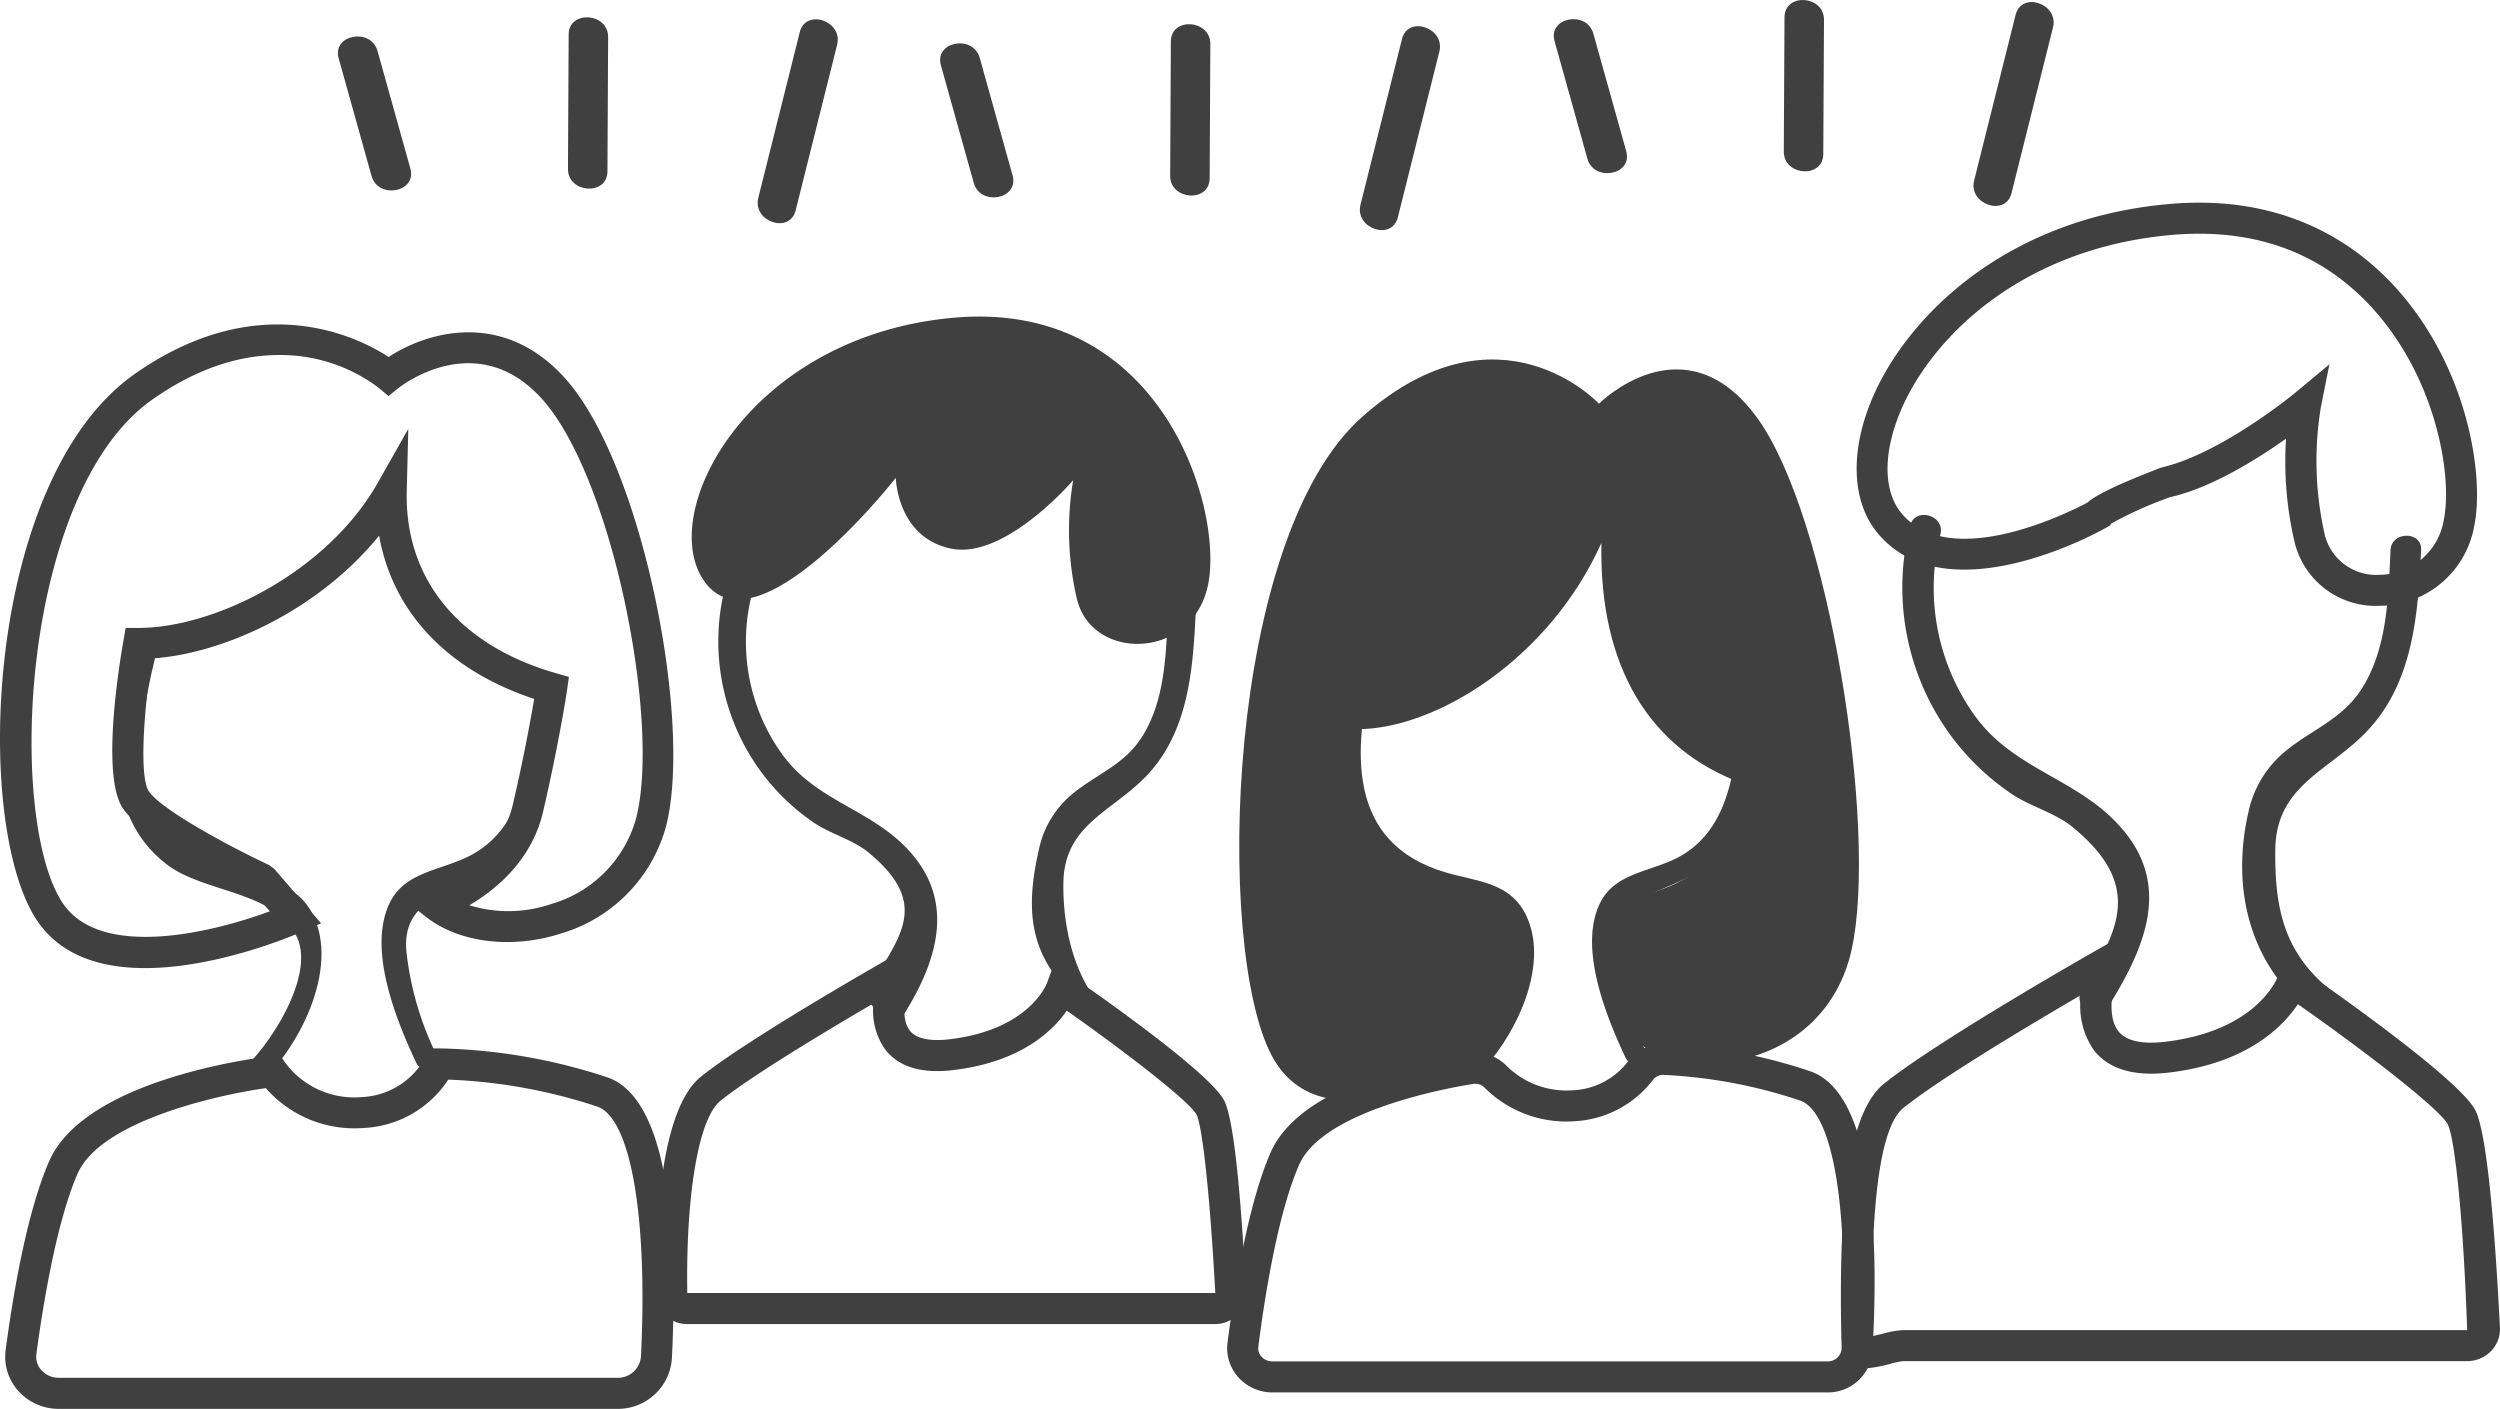
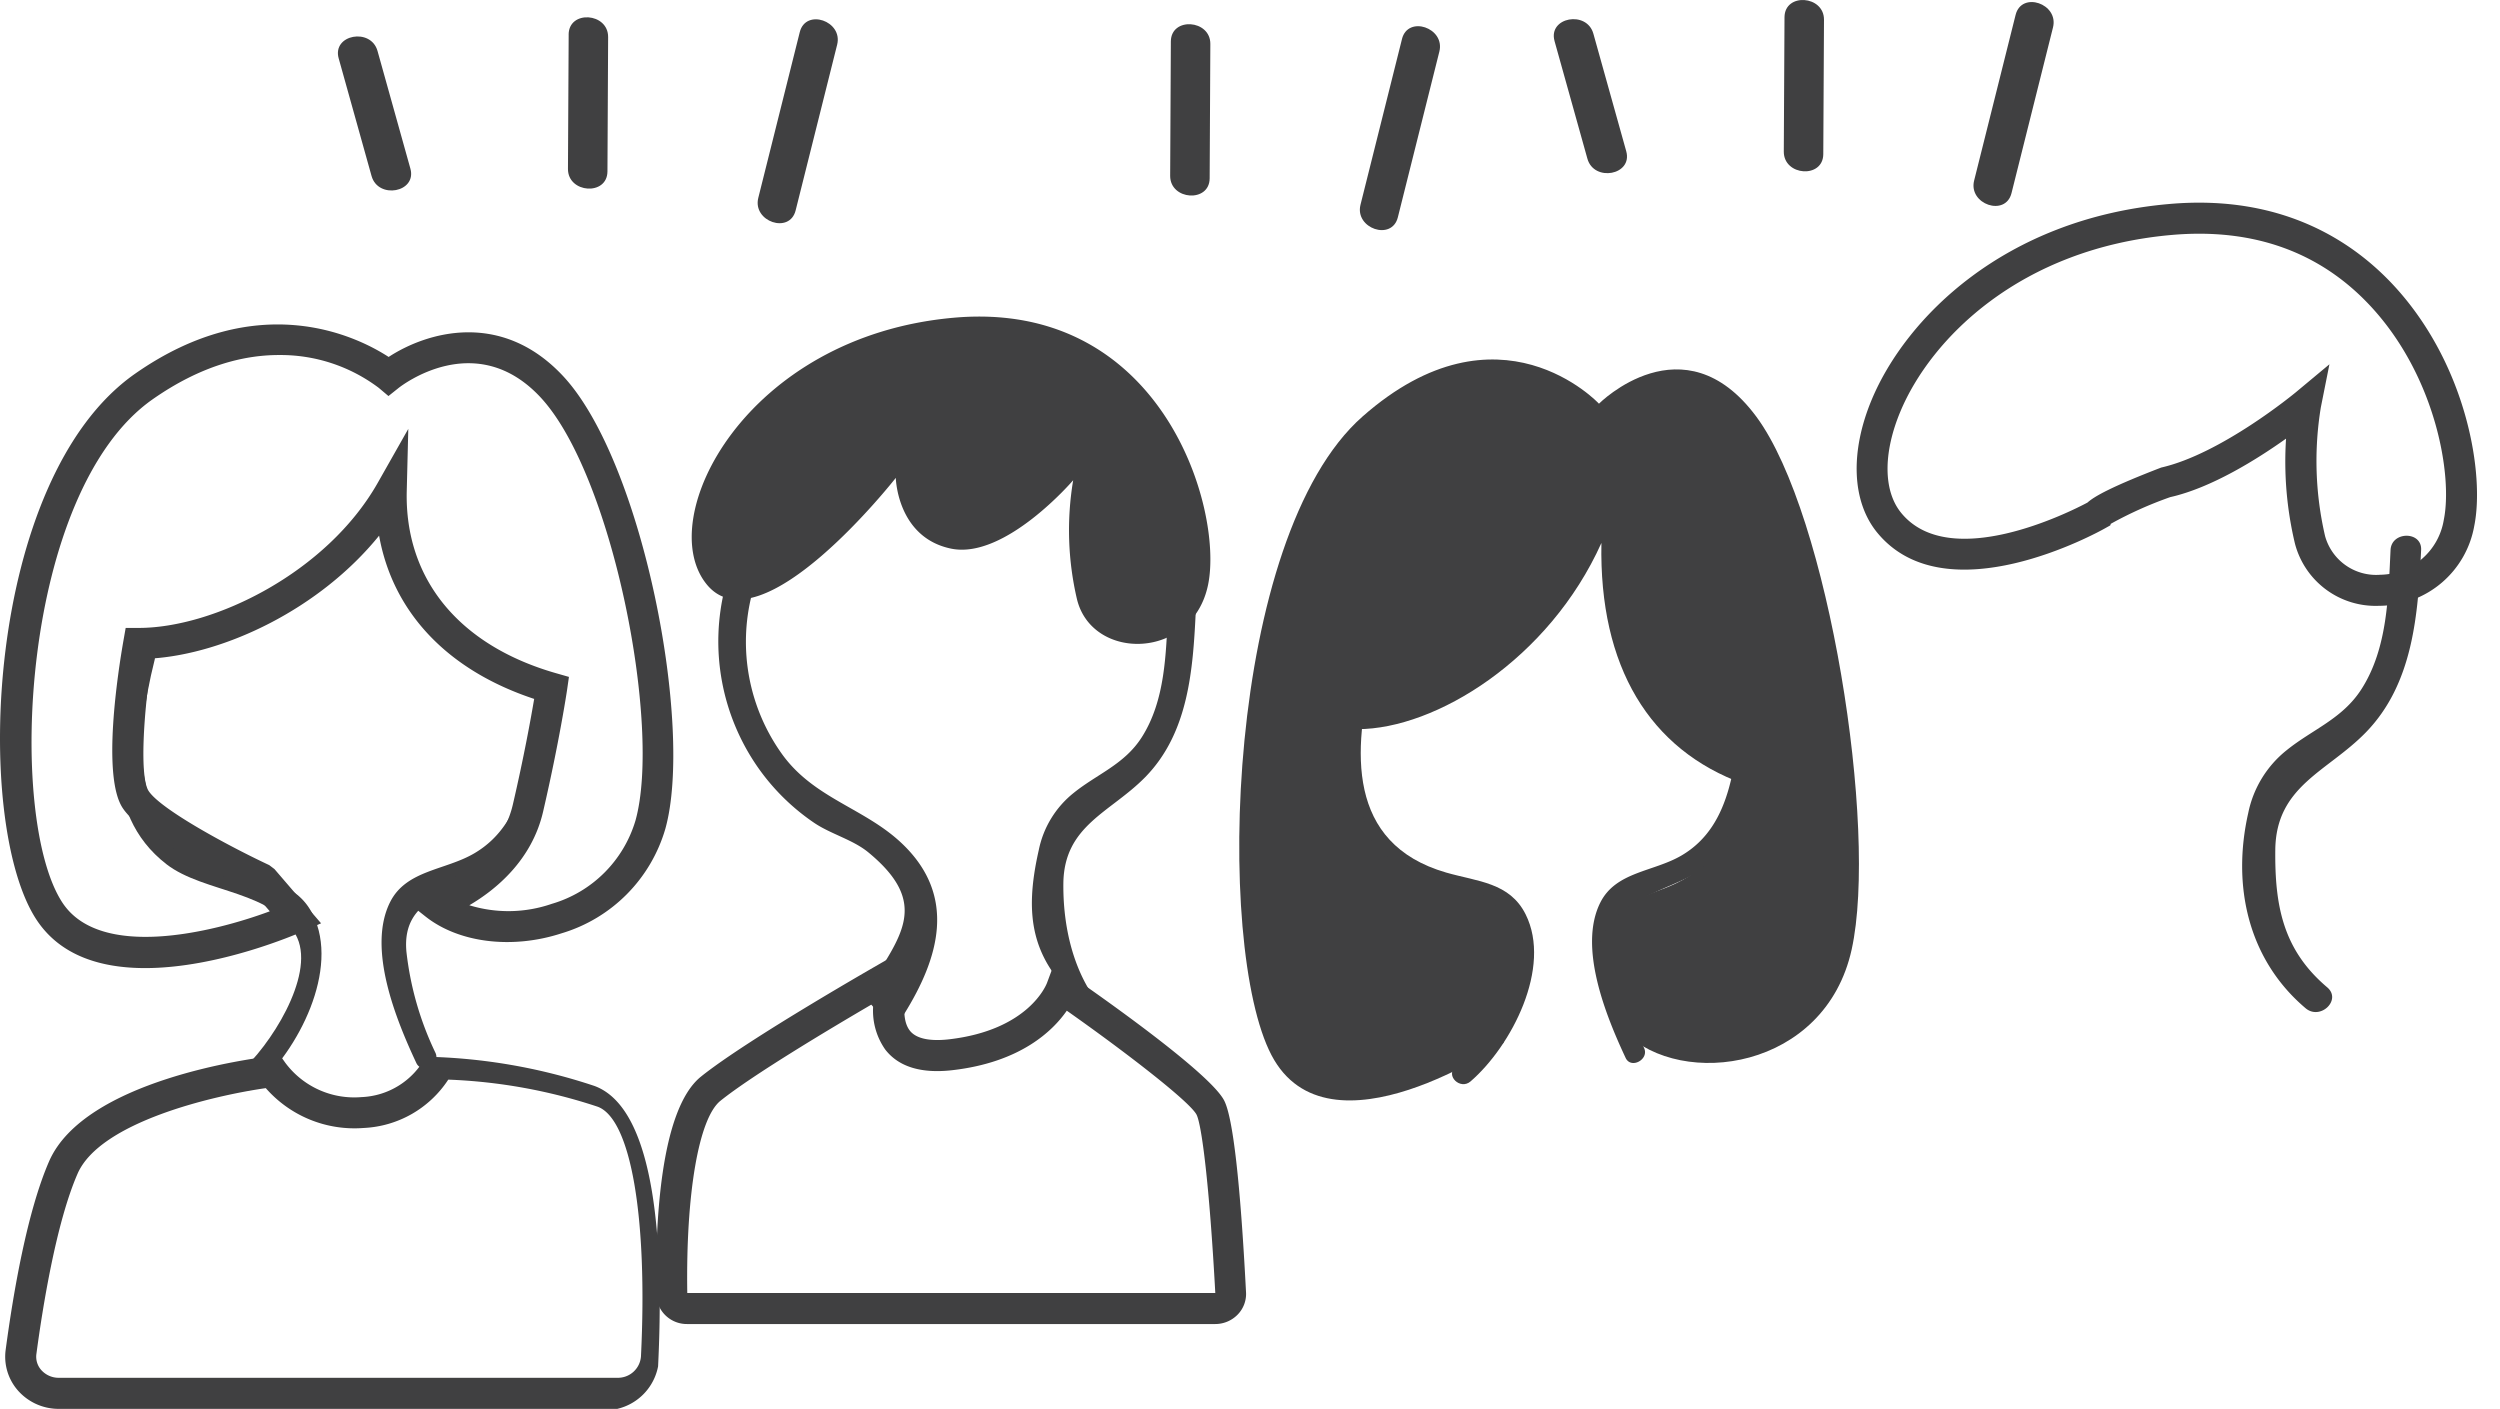
<svg xmlns="http://www.w3.org/2000/svg" width="259.557" height="146.273" viewBox="0 0 259.557 146.273">
  <g id="Grupo_1436" data-name="Grupo 1436" transform="translate(-541.656 -146.354)">
    <g id="Grupo_1313" data-name="Grupo 1313" transform="translate(680.522 214.401)">
      <path id="Trazado_9572" data-name="Trazado 9572" d="M735.589-325.483c-1.765,7.042-3.379,15.9,3.312,21.091,3.8,2.951,11.01,2.626,13.12,7.394,1.733,3.92-2.8,10.917-5.744,13.462-1.065.924.509,2.435,1.572,1.517,4.25-3.672,8.473-11.836,5.722-17.342-1.66-3.318-4.98-3.4-8.25-4.342-10.39-3.005-9.7-12.8-7.594-21.211.338-1.339-1.8-1.913-2.139-.57" transform="translate(-734.04 326.248)" fill="#404041" />
    </g>
    <g id="Grupo_1314" data-name="Grupo 1314" transform="translate(706.949 218.874)">
      <path id="Trazado_9573" data-name="Trazado 9573" d="M768.982-322.247c-.867,5.4-.867,12.352-6.359,15.567-2.91,1.7-6.8,1.668-8.418,4.87-2.346,4.642.609,11.845,2.619,16.139.557,1.2,2.47.162,1.917-1.024a31.369,31.369,0,0,1-2.906-10.142c-.516-5.659,5.061-5.885,8.7-8.285,5.57-3.659,5.7-11.014,6.589-16.587.205-1.276-1.936-1.827-2.143-.538" transform="translate(-753.341 322.982)" fill="#404041" />
    </g>
    <g id="Grupo_1315" data-name="Grupo 1315" transform="translate(670.317 183.675)">
      <path id="Trazado_9574" data-name="Trazado 9574" d="M764.188-329.636c-5.432,12.088-17.222,19.33-25.311,19.33,0,0-.812,12.515,3.366,13.356,12.212,2.465,13.817,9.285,13.817,9.285l-2.048,9.938s-18.173,12.541-24.078,1.265-4.723-53.8,9.452-66.3,24.548-1.334,24.548-1.334,8.788-8.836,16.33,1.334,12.664,42.823,9.906,55.336-17.632,14.5-23.578,8.576c0,0-8.556-10.367,3.779-14.791,8.752-3.14,8.592-10.984,8.592-10.984-9.778-3.531-15.029-12.159-14.774-25.009" transform="translate(-726.587 348.688)" fill="#404041" />
    </g>
    <g id="Grupo_1316" data-name="Grupo 1316" transform="translate(669.067 254.735)">
-       <path id="Trazado_9575" data-name="Trazado 9575" d="M787.994-260.607H730.367a4.74,4.74,0,0,1-3.561-1.6,4.51,4.51,0,0,1-1.1-3.546c.637-5.007,2.065-14.235,4.471-19.754,2.834-6.5,14.016-9.247,20.431-10.3a4.574,4.574,0,0,1,4.061,1.279,8.82,8.82,0,0,0,6.881,2.551,7.631,7.631,0,0,0,5.785-3.057,4.508,4.508,0,0,1,3.948-1.747,55.347,55.347,0,0,1,15.01,2.858c6.478,2.363,7.047,17.068,6.383,28.986A4.644,4.644,0,0,1,787.994-260.607ZM751.406-292.65a1.632,1.632,0,0,0-.277.023c-3.618.6-15.623,2.969-18,8.41-2.246,5.152-3.611,14.038-4.224,18.877a1.258,1.258,0,0,0,.318,1.008,1.5,1.5,0,0,0,1.142.5h57.628a1.426,1.426,0,0,0,1.469-1.288c.8-14.421-.875-24.54-4.272-25.779a52.145,52.145,0,0,0-14.091-2.67,1.342,1.342,0,0,0-1.164.434,10.943,10.943,0,0,1-8.168,4.369,12.017,12.017,0,0,1-9.422-3.533A1.3,1.3,0,0,0,751.406-292.65Z" transform="translate(-725.674 296.792)" fill="#404041" />
-     </g>
+       </g>
    <g id="Grupo_1317" data-name="Grupo 1317" transform="translate(732.784 242.796)">
-       <path id="Trazado_9576" data-name="Trazado 9576" d="M774.508-259.866a2.344,2.344,0,0,1-1.5-.451l-.613-.474-.138-2.073c-.221-11.2.131-23.118,4.42-26.572,5.5-4.423,21.379-13.472,22.053-13.854l3.908-2.222-1.608,4.2c-.46,1.2-1.36,4.686-.023,6.407.8,1.023,2.439,1.394,4.851,1.112,9.52-1.113,11.635-6.56,11.719-6.792l.718-1.95,1.714,1.167c2.727,1.884,16.419,11.452,18.073,14.691,1.284,2.511,2.1,13.638,2.548,22.532a3.259,3.259,0,0,1-.9,2.441,3.457,3.457,0,0,1-2.5,1.068h-58.6a9.931,9.931,0,0,0-1.293.279A12.923,12.923,0,0,1,774.508-259.866Zm.99-1.972v0Zm21.641-36.811c-5.021,2.927-14.6,8.63-18.441,11.725-2.393,1.927-3.479,9.9-3.225,23.694.39-.082.805-.184,1.1-.255a9.531,9.531,0,0,1,2.042-.371h58.615c-.386-11.372-1.271-19.9-2.013-21.354-.8-1.572-8.289-7.379-15.563-12.483-1.551,2.326-5.288,6.151-13.417,7.1-3.631.424-6.238-.364-7.775-2.343A8.019,8.019,0,0,1,797.139-298.648Z" transform="translate(-772.209 305.511)" fill="#404041" />
-     </g>
+       </g>
    <g id="Grupo_1318" data-name="Grupo 1318" transform="translate(739.189 199.811)">
-       <path id="Trazado_9577" data-name="Trazado 9577" d="M777.662-335.77a25.977,25.977,0,0,0,3.886,21.3,25.773,25.773,0,0,0,6.652,6.533c1.943,1.308,4.558,1.977,6.346,3.451,7.323,6.023,4.829,10.65.948,16.906-1.086,1.749,1.743,3.344,2.828,1.6,4.057-6.537,6.766-13.286.226-19.516-4.4-4.2-10.393-5.313-14.172-10.569a22.747,22.747,0,0,1-3.556-18.859c.471-1.981-2.686-2.829-3.157-.841" transform="translate(-776.886 336.904)" fill="#404041" />
-     </g>
+       </g>
    <g id="Grupo_1319" data-name="Grupo 1319" transform="translate(774.442 201.978)">
      <path id="Trazado_9578" data-name="Trazado 9578" d="M818.041-333.845c-.235,4.794-.3,10.2-3.015,14.439-1.981,3.1-5.094,4.182-7.776,6.353a11.172,11.172,0,0,0-3.986,6.523c-1.7,7.513-.041,15.182,5.951,20.259,1.53,1.3,3.789-.867,2.246-2.168-4.594-3.891-5.444-8.469-5.387-14.262.067-6.649,5.4-8.107,9.374-12.177,4.972-5.084,5.444-12.341,5.767-18.968.1-1.972-3.077-1.965-3.174,0" transform="translate(-802.633 335.321)" fill="#404041" />
    </g>
    <g id="Grupo_1320" data-name="Grupo 1320" transform="translate(553.903 213.439)">
      <path id="Trazado_9579" data-name="Trazado 9579" d="M643.169-326.157c-1.827,7.293-3.5,16.471,3.431,21.845,3.939,3.053,11.4,2.718,13.587,7.654,1.8,4.061-2.9,11.31-5.947,13.942-1.1.957.526,2.526,1.624,1.576,4.4-3.808,8.776-12.262,5.928-17.963-1.717-3.434-5.154-3.515-8.543-4.5-10.761-3.111-10.045-13.256-7.864-21.963.348-1.393-1.869-1.985-2.217-.593" transform="translate(-641.567 326.951)" fill="#404041" />
    </g>
    <g id="Grupo_1321" data-name="Grupo 1321" transform="translate(581.271 218.072)">
      <path id="Trazado_9580" data-name="Trazado 9580" d="M677.756-322.807c-.9,5.595-.9,12.8-6.585,16.123-3.015,1.765-7.046,1.727-8.721,5.042-2.429,4.81.629,12.271,2.713,16.716.579,1.241,2.56.171,1.984-1.06a32.55,32.55,0,0,1-3.012-10.5c-.531-5.86,5.246-6.1,9.014-8.576,5.767-3.791,5.9-11.407,6.823-17.183.214-1.321-2-1.891-2.215-.557" transform="translate(-661.555 323.567)" fill="#404041" />
    </g>
    <g id="Grupo_1322" data-name="Grupo 1322" transform="translate(541.656 180.041)">
      <path id="Trazado_9581" data-name="Trazado 9581" d="M647.692-284.52c-4.466,0-8.762-1.21-11.27-5.007-6.666-10.1-5.329-45.814,10.208-56.69,12.849-9,23.123-3.845,26.342-1.753,3.986-2.606,11.7-4.87,18.1,1.973,8.289,8.867,13.575,36.4,10.632,47a15.978,15.978,0,0,1-10.8,10.872c-5.125,1.668-10.65.983-14.094-1.742l-2.31-1.827,2.788-.961c.073-.023,7.109-2.517,8.576-8.828,1.158-4.977,1.881-8.993,2.218-10.984-9.019-2.984-14.68-9-16.1-16.949C665.81-321.8,656-317.172,648.4-316.663c-.906,5.763-1.284,12.319-.348,13.753,1.26,1.925,8.351,5.745,12.525,7.7l.538.408,4.842,5.632-1.983.878C663.438-288.055,655.32-284.52,647.692-284.52Zm13.877-63.65c-3.659,0-8.114,1.109-13.093,4.592-13.662,9.564-15.2,43.441-9.366,52.275,3.9,5.9,15.429,3.145,21.523.886l-1.74-2.024c-2.506-1.187-11.513-5.608-13.539-8.707-2.165-3.3-.483-14.121.082-17.358l.234-1.332h1.353c7.831,0,19.545-5.759,24.818-15.065l3.171-5.6-.16,6.435c-.23,9.14,5.414,16.039,15.483,18.926l1.356.389-.2,1.394c-.034.215-.8,5.332-2.485,12.605-1.176,5.062-4.929,8.109-7.657,9.709a13.781,13.781,0,0,0,8.557-.144,12.819,12.819,0,0,0,8.7-8.673c2.711-9.774-2.372-35.9-9.885-43.938-6.711-7.178-14.409-1.194-14.736-.934l-1.032.823-1.012-.854A16.942,16.942,0,0,0,661.569-348.169Z" transform="translate(-632.622 351.343)" fill="#404041" />
    </g>
    <g id="Grupo_1323" data-name="Grupo 1323" transform="translate(542.195 255.197)">
-       <path id="Trazado_9582" data-name="Trazado 9582" d="M696.564-259.024h-57.98a5.627,5.627,0,0,1-4.239-1.9,5.322,5.322,0,0,1-1.283-4.2c.811-6.075,2.25-14.4,4.514-19.6,3.674-8.419,21.044-10.683,23.013-10.913l.95-.112.552.782a8.916,8.916,0,0,0,7.917,3.574,7.919,7.919,0,0,0,6.672-4.193l.457-.867.978.005a59.01,59.01,0,0,1,17.507,3.033c6.534,2.385,7.205,17.149,6.616,29.113A5.617,5.617,0,0,1,696.564-259.024Zm-36.491-33.3c-5.388.768-17.194,3.5-19.542,8.884-2.228,5.107-3.635,13.927-4.276,18.731a2.077,2.077,0,0,0,.512,1.658,2.408,2.408,0,0,0,1.817.8h57.98a2.4,2.4,0,0,0,2.461-2.217c.711-14.492-1.057-24.67-4.5-25.928a55.763,55.763,0,0,0-15.507-2.811,11.1,11.1,0,0,1-8.793,5.02A12.235,12.235,0,0,1,660.074-292.322Z" transform="translate(-633.017 296.454)" fill="#404041" />
+       <path id="Trazado_9582" data-name="Trazado 9582" d="M696.564-259.024h-57.98a5.627,5.627,0,0,1-4.239-1.9,5.322,5.322,0,0,1-1.283-4.2c.811-6.075,2.25-14.4,4.514-19.6,3.674-8.419,21.044-10.683,23.013-10.913l.95-.112.552.782a8.916,8.916,0,0,0,7.917,3.574,7.919,7.919,0,0,0,6.672-4.193a59.01,59.01,0,0,1,17.507,3.033c6.534,2.385,7.205,17.149,6.616,29.113A5.617,5.617,0,0,1,696.564-259.024Zm-36.491-33.3c-5.388.768-17.194,3.5-19.542,8.884-2.228,5.107-3.635,13.927-4.276,18.731a2.077,2.077,0,0,0,.512,1.658,2.408,2.408,0,0,0,1.817.8h57.98a2.4,2.4,0,0,0,2.461-2.217c.711-14.492-1.057-24.67-4.5-25.928a55.763,55.763,0,0,0-15.507-2.811,11.1,11.1,0,0,1-8.793,5.02A12.235,12.235,0,0,1,660.074-292.322Z" transform="translate(-633.017 296.454)" fill="#404041" />
    </g>
    <g id="Grupo_1324" data-name="Grupo 1324" transform="translate(609.775 243.708)">
      <path id="Trazado_9583" data-name="Trazado 9583" d="M740.428-264.734h-54.85a3.176,3.176,0,0,1-3.193-3.086c-.111-6.954.346-19.139,4.643-22.6,4.849-3.9,18.835-11.87,19.43-12.207l3.9-2.221-1.6,4.2c-.367.959-1.16,4.013-.047,5.447.815,1.05,2.681,1.068,4.093.905,8.246-.963,10.076-5.654,10.152-5.854l.722-1.942,1.71,1.16c3.382,2.336,14.525,10.179,15.967,13,.912,1.786,1.673,8.481,2.265,19.9a3.071,3.071,0,0,1-.853,2.3A3.239,3.239,0,0,1,740.428-264.734Zm-54.821-3.222h54.821c-.616-11.321-1.416-17.474-1.944-18.51-.676-1.325-7.252-6.422-13.473-10.8-1.454,2.095-4.8,5.35-11.832,6.171-3.275.385-5.629-.341-7.016-2.136a7.012,7.012,0,0,1-1.23-4.792c-4.49,2.622-12.59,7.462-15.885,10.115C686.8-286.1,685.45-278.271,685.608-267.956Z" transform="translate(-682.372 304.845)" fill="#404041" />
    </g>
    <g id="Grupo_1325" data-name="Grupo 1325" transform="translate(616.257 206.313)">
      <path id="Trazado_9584" data-name="Trazado 9584" d="M687.788-331.157a22.861,22.861,0,0,0,3.422,18.74,22.613,22.613,0,0,0,5.849,5.749c1.712,1.15,4.012,1.743,5.587,3.038,6.44,5.3,3.427,8.63.012,14.136-.956,1.539,2.781,4.171,3.734,2.634,3.57-5.75,5.525-12.18-.225-17.663-3.876-3.7-9.147-4.675-12.471-9.3a20,20,0,0,1-3.127-16.6c.412-1.746-2.365-2.491-2.781-.741" transform="translate(-687.106 332.155)" fill="#404041" />
    </g>
    <g id="Grupo_1326" data-name="Grupo 1326" transform="translate(648.788 208.458)">
      <path id="Trazado_9585" data-name="Trazado 9585" d="M725-329.247c-.214,4.356-.268,9.256-2.736,13.112-1.8,2.812-4.625,3.8-7.061,5.766a10.159,10.159,0,0,0-3.62,5.922c-1.55,6.823-.831,11.484,4.609,16.09,1.388,1.18,4.946,3.086,3.548,1.9-4.172-3.529-5.66-9.252-5.606-14.513.062-6.041,4.9-7.358,8.514-11.054,4.513-4.618,4.942-11.21,5.235-17.225.088-1.791-2.8-1.787-2.882,0" transform="translate(-710.864 330.589)" fill="#404041" />
    </g>
    <g id="Grupo_1327" data-name="Grupo 1327" transform="translate(620.318 148.363)">
      <path id="Trazado_9586" data-name="Trazado 9586" d="M694.444-373.151q-2.15,8.6-4.306,17.206c-.616,2.462,3.26,3.791,3.878,1.3q2.157-8.6,4.31-17.206c.616-2.458-3.259-3.789-3.882-1.3" transform="translate(-690.072 374.478)" fill="#404041" />
    </g>
    <g id="Grupo_1328" data-name="Grupo 1328" transform="translate(600.623 148.15)">
      <path id="Trazado_9587" data-name="Trazado 9587" d="M675.762-372.845l-.074,13.949c-.014,2.539,4.087,2.825,4.1.262q.039-6.973.07-13.946c.016-2.543-4.084-2.829-4.1-.264" transform="translate(-675.688 374.633)" fill="#404041" />
    </g>
    <g id="Grupo_1329" data-name="Grupo 1329" transform="translate(576.739 150.14)">
      <path id="Trazado_9588" data-name="Trazado 9588" d="M658.325-370.906q1.707,6.1,3.412,12.21c.683,2.451,4.723,1.707,4.032-.767q-1.7-6.1-3.411-12.21c-.686-2.451-4.727-1.71-4.034.767" transform="translate(-658.245 373.18)" fill="#404041" />
    </g>
    <g id="Grupo_1330" data-name="Grupo 1330" transform="translate(682.841 149.079)">
      <path id="Trazado_9589" data-name="Trazado 9589" d="M740.107-372.627q-2.15,8.6-4.308,17.206c-.615,2.458,3.26,3.791,3.879,1.3l4.31-17.209c.615-2.458-3.26-3.786-3.882-1.3" transform="translate(-735.734 373.955)" fill="#404041" />
    </g>
    <g id="Grupo_1331" data-name="Grupo 1331" transform="translate(663.146 148.867)">
      <path id="Trazado_9590" data-name="Trazado 9590" d="M721.421-372.321q-.035,6.973-.071,13.949c-.014,2.539,4.087,2.825,4.1.262q.039-6.973.071-13.95c.015-2.539-4.086-2.825-4.1-.26" transform="translate(-721.35 374.11)" fill="#404041" />
    </g>
    <g id="Grupo_1332" data-name="Grupo 1332" transform="translate(639.262 150.857)">
-       <path id="Trazado_9591" data-name="Trazado 9591" d="M703.987-370.384q1.707,6.108,3.412,12.21c.683,2.454,4.723,1.71,4.032-.764q-1.7-6.108-3.411-12.21c-.686-2.451-4.727-1.71-4.034.764" transform="translate(-703.907 372.656)" fill="#404041" />
-     </g>
+       </g>
    <g id="Grupo_1333" data-name="Grupo 1333" transform="translate(746.55 146.567)">
      <path id="Trazado_9592" data-name="Trazado 9592" d="M786.635-374.462q-2.15,8.6-4.308,17.209c-.615,2.458,3.26,3.791,3.882,1.3q2.15-8.6,4.308-17.206c.615-2.458-3.26-3.787-3.882-1.3" transform="translate(-782.262 375.789)" fill="#404041" />
    </g>
    <g id="Grupo_1334" data-name="Grupo 1334" transform="translate(726.854 146.354)">
      <path id="Trazado_9593" data-name="Trazado 9593" d="M767.952-374.154q-.039,6.969-.074,13.946c-.012,2.543,4.089,2.826,4.1.262q.039-6.973.074-13.946c.014-2.541-4.087-2.829-4.1-.262" transform="translate(-767.878 375.945)" fill="#404041" />
    </g>
    <g id="Grupo_1335" data-name="Grupo 1335" transform="translate(702.972 148.344)">
      <path id="Trazado_9594" data-name="Trazado 9594" d="M750.516-372.218q1.709,6.108,3.411,12.21c.683,2.451,4.723,1.707,4.034-.767q-1.707-6.1-3.412-12.206c-.683-2.455-4.725-1.714-4.032.763" transform="translate(-750.436 374.491)" fill="#404041" />
    </g>
    <g id="Grupo_1336" data-name="Grupo 1336" transform="translate(613.472 179.217)">
      <path id="Trazado_9595" data-name="Trazado 9595" d="M706.26-335.194s-14.016,17.9-19.619,11.075,4-25.771,25.624-27.7,28.023,19.835,26.422,27.7-12.01,8-13.61,1.553a31.409,31.409,0,0,1-.4-12.382s-7.075,8.266-12.683,7.1-5.734-7.347-5.734-7.347" transform="translate(-685.072 351.944)" fill="#404041" />
    </g>
    <g id="Grupo_1337" data-name="Grupo 1337" transform="translate(734.421 167.4)">
      <path id="Trazado_9596" data-name="Trazado 9596" d="M827.6-318.723a8.654,8.654,0,0,1-8.693-6.459,36.713,36.713,0,0,1-.924-10.9c-3.011,2.142-7.755,5.114-12.025,6.074a40.116,40.116,0,0,0-6.171,2.77l-.051.162-.555.311c-.67.379-16.487,9.152-23.639.448-2.639-3.212-2.849-8.384-.565-13.835,3.52-8.4,13.694-18.752,30.789-20.281,12.151-1.1,19.6,4.2,23.731,8.818,7.32,8.184,9.1,19.309,8.025,24.6a10.04,10.04,0,0,1-9.693,8.288C827.753-318.723,827.677-318.723,827.6-318.723ZM822.486-343.8l-.891,4.471a34.451,34.451,0,0,0,.441,13.368,5.5,5.5,0,0,0,5.726,4.013,6.794,6.794,0,0,0,6.6-5.71c.916-4.5-.764-14.536-7.267-21.808-5.3-5.921-12.382-8.528-21.04-7.757-15.671,1.4-24.935,10.745-28.109,18.318-1.813,4.33-1.781,8.272.088,10.545,5.05,6.149,17.473-.09,19.332-1.082.72-.653,2.554-1.671,7.66-3.638,6.242-1.421,13.88-7.739,13.955-7.8Z" transform="translate(-773.404 360.575)" fill="#404041" />
    </g>
  </g>
</svg>